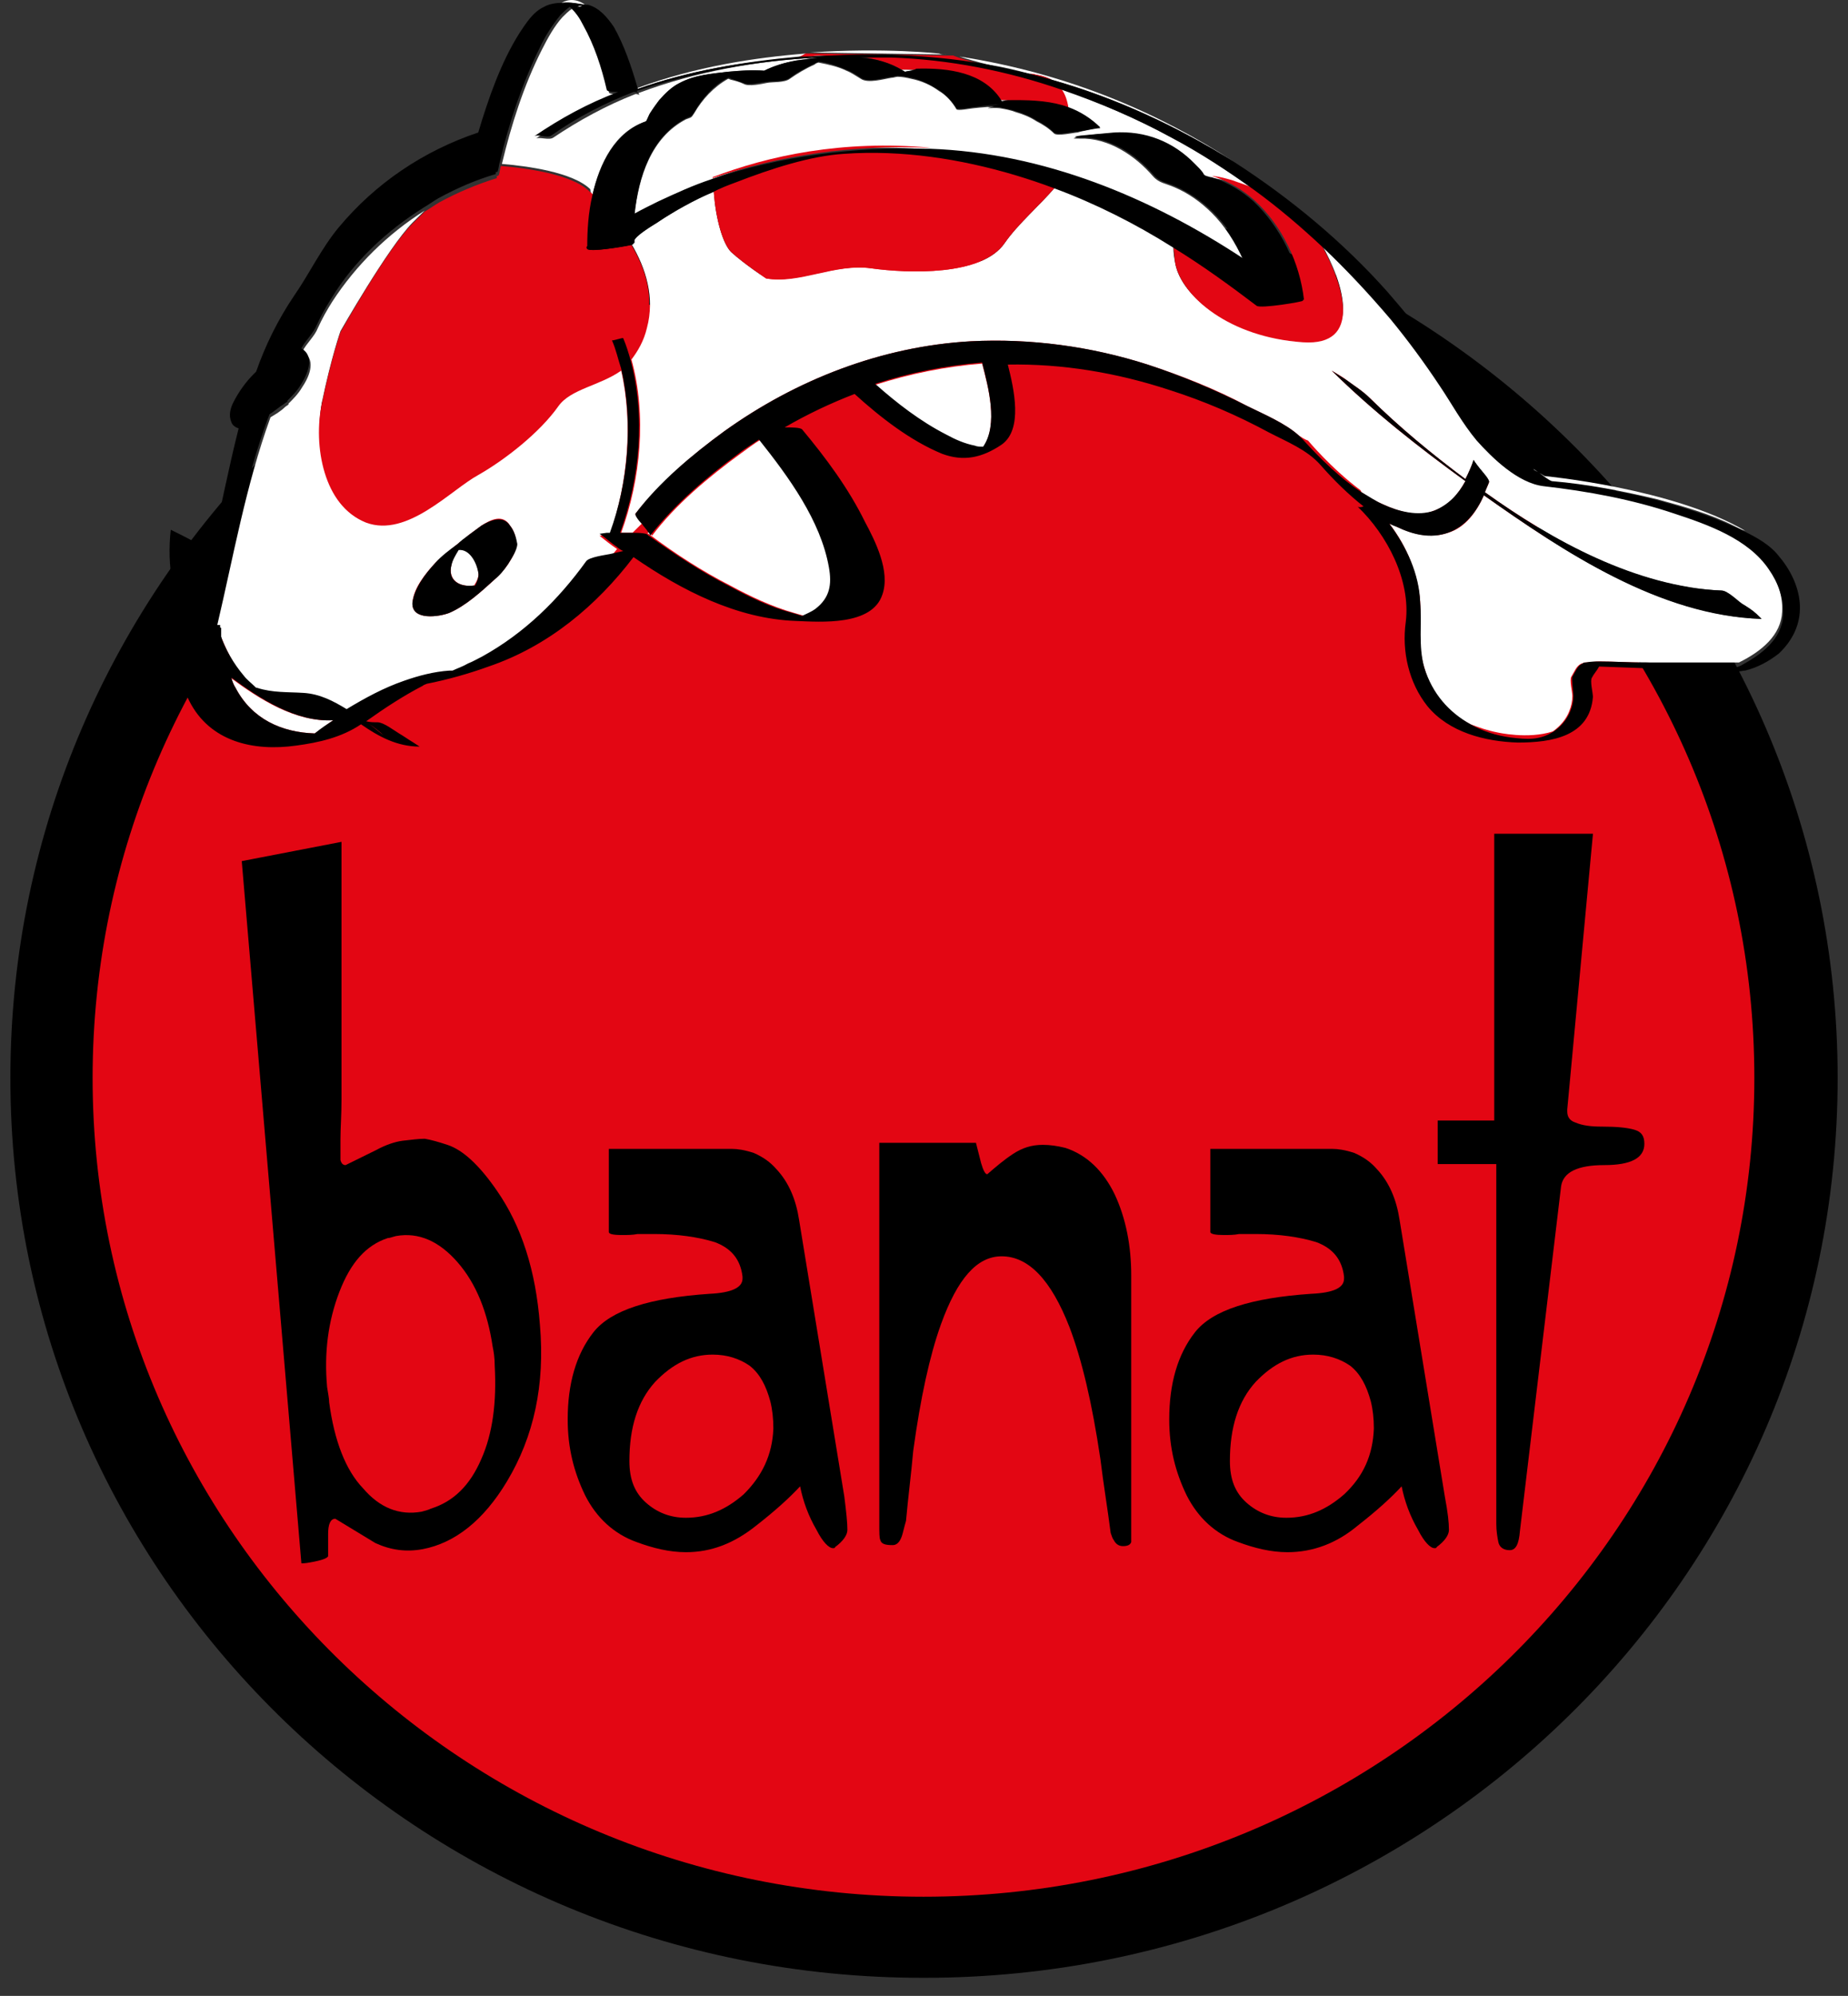
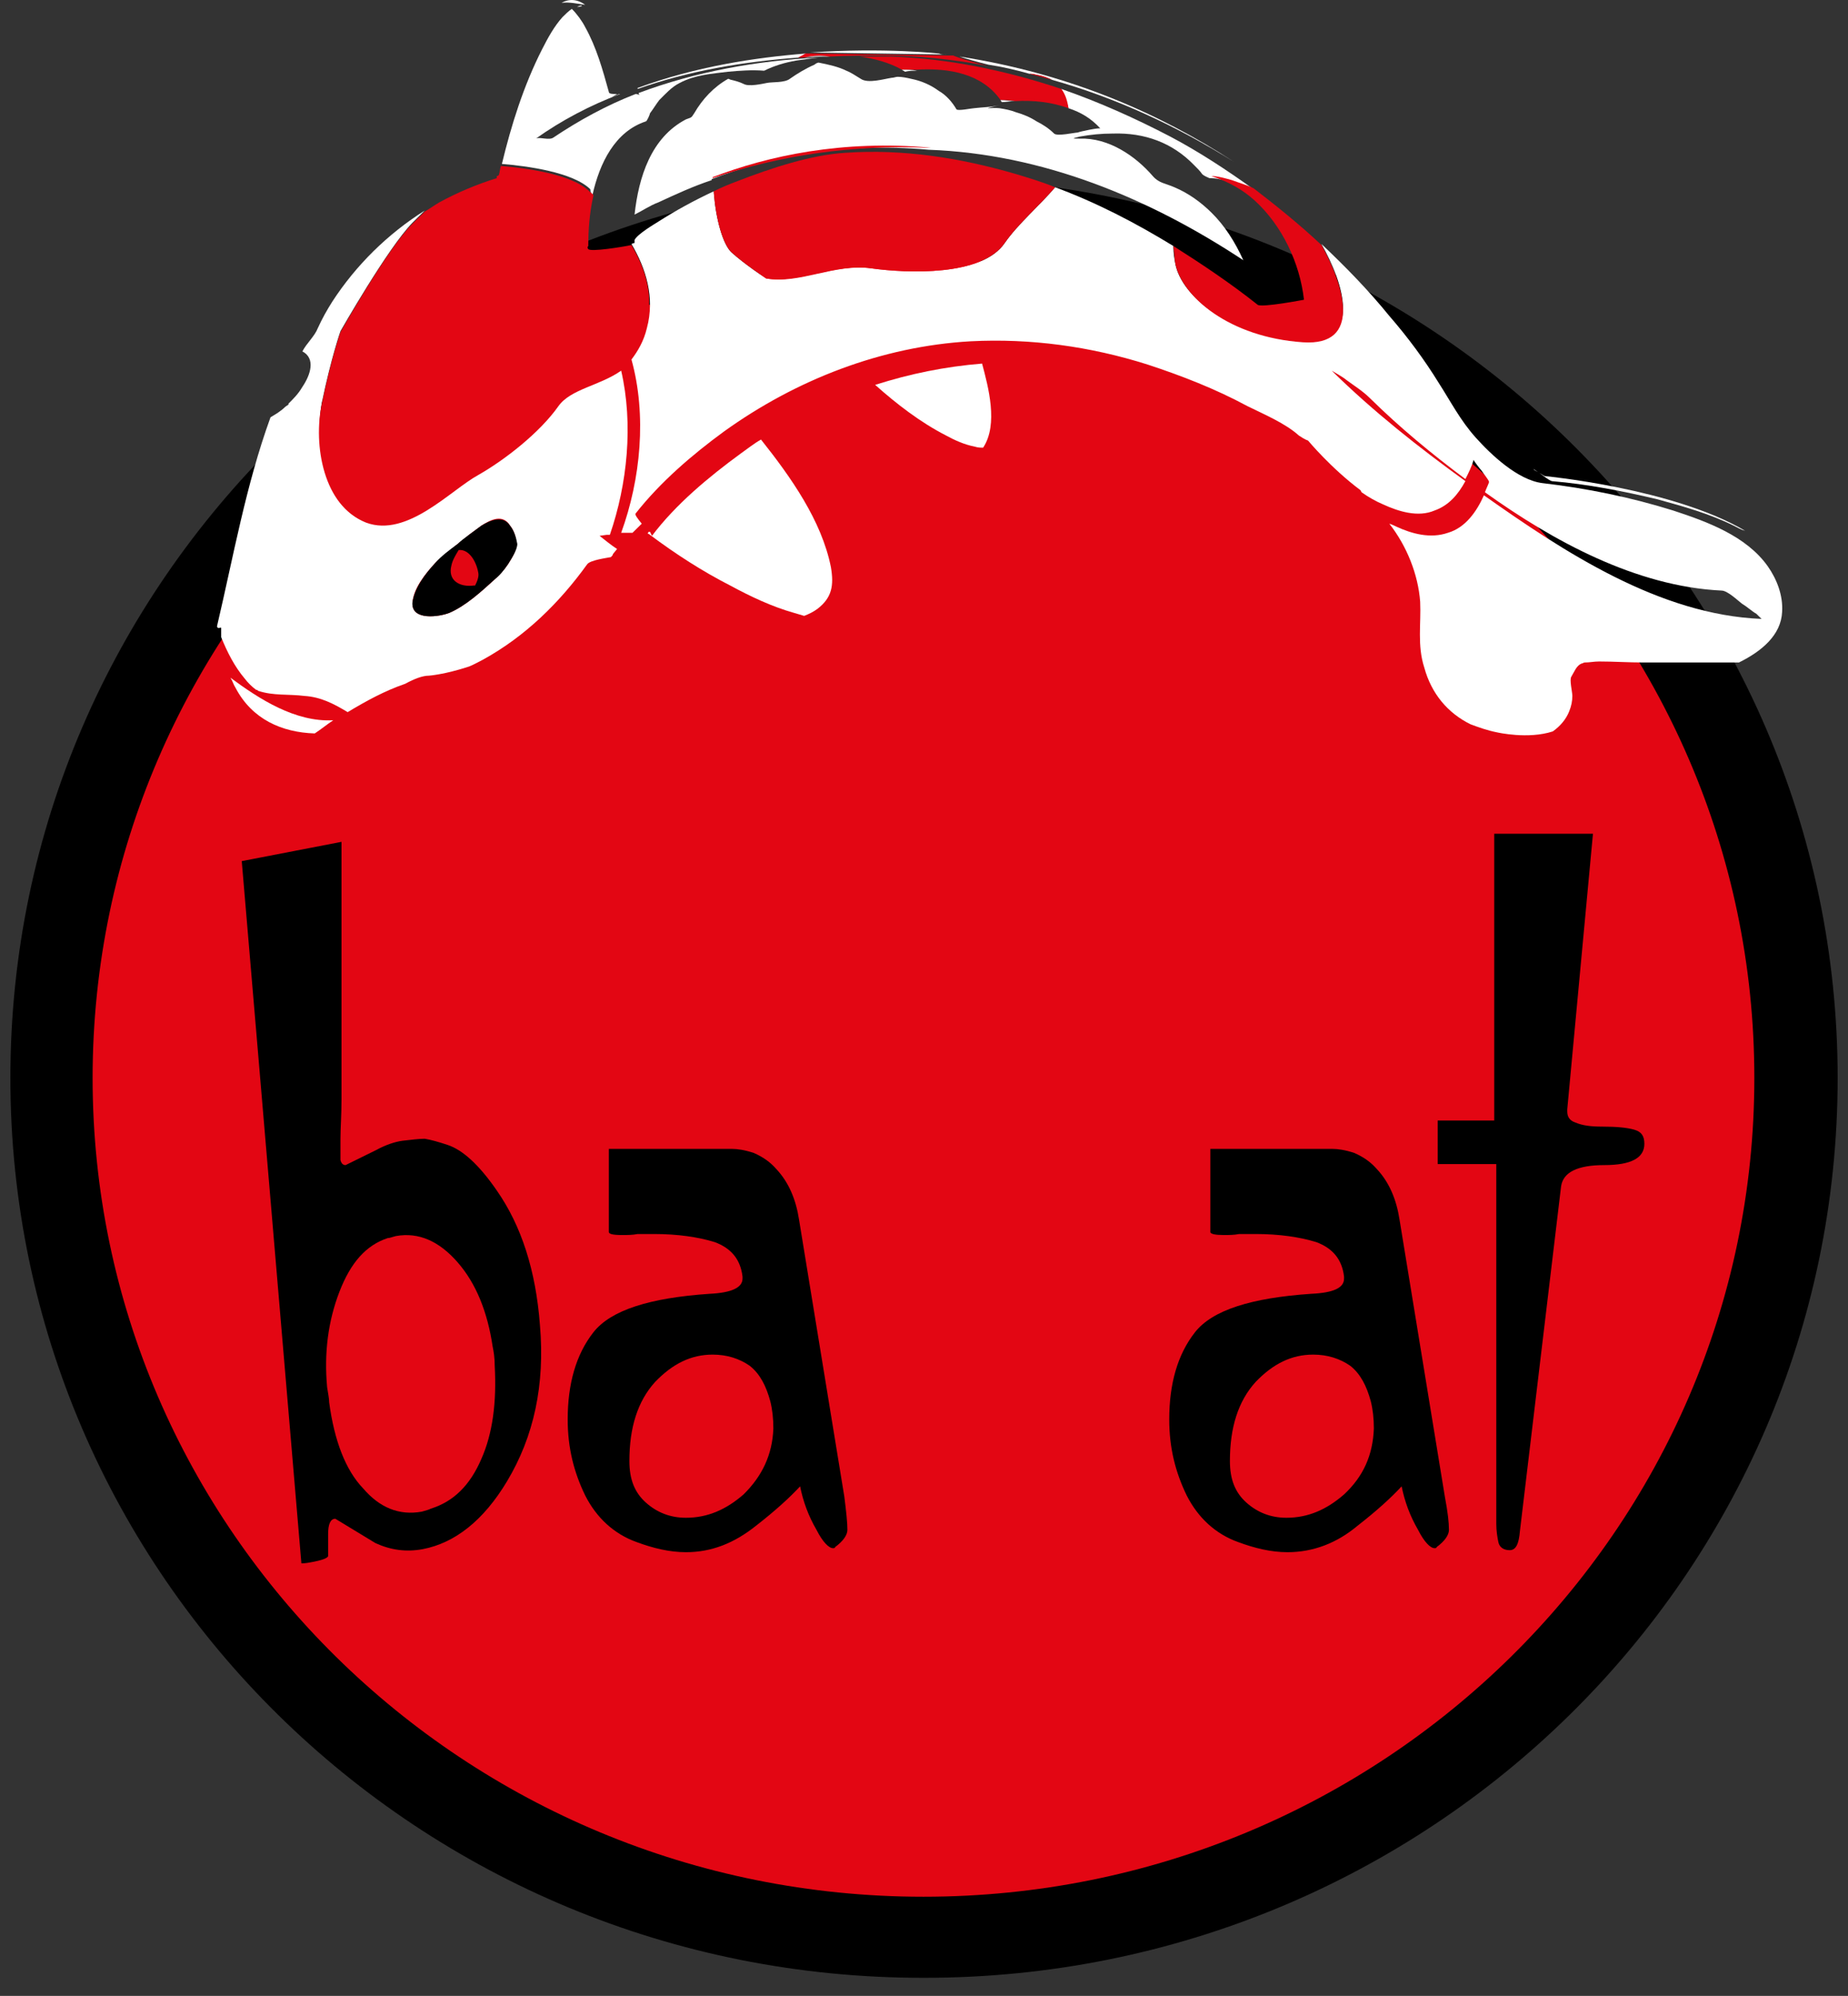
<svg xmlns="http://www.w3.org/2000/svg" width="88" height="95" viewBox="0 0 88 95" fill="none">
  <rect x="0" y="0" width="88" height="95" fill="#333333" stroke="none" />
  <path d="M87.507 51.309C87.507 74.991 68.019 94.139 44.025 94.139C19.983 94.187 0.494 74.991 0.494 51.309C0.494 27.627 19.983 8.479 43.976 8.479C68.019 8.479 87.507 27.675 87.507 51.309Z" fill="black" />
  <path d="M83.54 51.308C83.54 72.82 65.814 90.28 43.975 90.28C22.136 90.28 4.41 72.82 4.41 51.308C4.41 29.797 22.136 12.337 43.975 12.337C65.814 12.385 83.54 29.797 83.54 51.308Z" fill="#E30613" />
  <path d="M49.019 3.511C49.117 3.511 49.264 3.559 49.362 3.559C49.656 3.607 49.901 3.704 50.096 3.8C53.181 4.668 56.07 6.019 58.764 7.707C55.287 5.44 50.978 3.511 45.69 2.691C45.983 2.787 46.473 2.932 47.06 3.077C47.697 3.173 48.334 3.318 49.019 3.511Z" fill="white" />
  <path d="M38.051 2.739C38.198 2.642 38.296 2.594 38.394 2.546C35.945 2.739 33.105 3.173 30.363 4.186C30.363 4.186 30.363 4.186 30.363 4.234C32.812 3.366 35.407 2.932 38.051 2.739Z" fill="white" />
  <path d="M44.711 2.547C44.711 2.547 42.115 2.257 38.59 2.498L45.102 2.595C44.956 2.595 44.809 2.595 44.711 2.547Z" fill="white" />
  <path d="M73.895 22.901C75.609 23.045 77.323 23.383 78.939 23.769C80.163 24.106 81.387 24.444 82.562 25.023C82.758 25.119 82.905 25.216 83.101 25.264C79.673 23.238 73.552 22.659 73.552 22.659L73.063 22.37C73.063 22.37 73.063 22.37 73.014 22.322C73.112 22.37 73.21 22.466 73.308 22.515C73.503 22.659 73.748 22.852 73.895 22.901Z" fill="white" />
  <path d="M84.863 29.122C84.912 28.35 84.618 27.578 84.178 26.951C83.149 25.504 81.289 24.829 79.673 24.299C77.665 23.672 75.559 23.238 73.454 22.996C72.279 22.852 71.006 21.646 70.271 20.826C69.537 20.006 69.096 19.138 68.508 18.221C67.823 17.112 67.039 16.051 66.158 15.038C65.179 13.832 64.101 12.723 62.926 11.614C64.003 13.495 64.885 16.389 62.045 16.244C58.519 16.003 56.267 14.073 55.973 12.578C55.924 12.337 55.875 12.048 55.875 11.71C54.063 10.601 52.203 9.636 50.244 8.913C49.509 9.781 48.481 10.649 47.844 11.565C46.767 13.157 43.242 13.012 41.479 12.771C39.765 12.53 38.051 13.495 36.484 13.254C36.484 13.254 35.456 12.578 34.819 11.999C34.428 11.614 34.085 10.456 33.987 9.106C33.057 9.54 32.175 10.022 31.343 10.553C31.196 10.649 30.363 11.131 30.217 11.421C30.217 11.469 30.217 11.517 30.217 11.565C30.217 11.565 30.168 11.565 30.07 11.614C30.755 12.771 31.196 14.17 30.804 15.617C30.657 16.244 30.363 16.726 30.07 17.112C30.804 19.765 30.51 22.803 29.58 25.36C29.629 25.36 29.727 25.36 29.776 25.36C29.874 25.36 29.972 25.36 30.119 25.36L30.559 24.926C30.363 24.684 30.217 24.491 30.266 24.443C31.441 22.948 32.959 21.646 34.477 20.537C37.904 18.077 41.969 16.485 46.229 16.244C49.069 16.099 51.909 16.485 54.651 17.353C56.267 17.884 57.883 18.511 59.401 19.331C60.184 19.717 61.212 20.151 61.849 20.729C61.996 20.826 62.143 20.922 62.29 20.971C62.29 20.971 63.367 22.273 64.787 23.334L64.836 23.43C65.179 23.672 65.521 23.864 65.864 24.009C66.599 24.347 67.529 24.636 68.312 24.299C68.998 24.057 69.439 23.527 69.781 22.9C67.578 21.308 65.374 19.572 63.416 17.643C63.416 17.643 64.004 17.98 64.101 18.077C64.493 18.366 64.885 18.607 65.228 18.945C66.648 20.344 68.166 21.598 69.781 22.803C69.928 22.514 70.075 22.225 70.173 21.887C70.173 21.935 70.516 22.369 70.565 22.418C70.614 22.514 70.908 22.852 70.908 22.948C70.859 23.093 70.761 23.286 70.712 23.43C73.944 25.746 77.91 27.916 81.974 28.109C82.268 28.109 82.758 28.591 82.953 28.736C83.198 28.881 83.394 29.074 83.639 29.218L83.884 29.459C79.036 29.267 74.482 26.276 70.663 23.575C70.32 24.347 69.781 25.119 68.949 25.36C68.117 25.649 67.235 25.408 66.501 25.07C66.403 25.022 66.305 24.974 66.158 24.926C66.99 25.987 67.529 27.337 67.627 28.64C67.676 29.701 67.48 30.713 67.823 31.775C68.166 33.029 68.949 33.945 70.026 34.475C70.418 34.62 70.81 34.765 71.299 34.861C71.299 34.861 72.768 35.199 73.944 34.813C74.286 34.572 74.58 34.234 74.727 33.849C74.825 33.607 74.874 33.366 74.874 33.125C74.874 32.932 74.727 32.353 74.825 32.209C74.972 31.968 75.07 31.678 75.315 31.582C75.364 31.582 75.413 31.533 75.462 31.533C75.706 31.533 75.902 31.485 76.147 31.485C76.833 31.485 77.567 31.533 78.253 31.533H82.806C83.884 31.003 84.814 30.231 84.863 29.122Z" fill="white" />
-   <path d="M22.578 27.868C22.725 27.626 22.823 27.433 22.774 27.192C22.676 26.662 22.383 26.083 21.844 26.131C21.697 26.372 21.55 26.614 21.501 26.855C21.305 27.626 21.893 27.964 22.578 27.868Z" fill="white" />
  <path d="M26.593 19.33C25.711 20.584 24.047 21.887 22.773 22.61C21.451 23.334 19.395 25.6 17.436 24.877C15.477 24.105 14.939 21.259 15.331 19.137C15.771 17.015 16.212 15.761 16.212 15.761C16.212 15.761 18.464 11.806 19.64 10.6C19.835 10.407 20.031 10.214 20.227 10.021C18.464 11.131 16.946 12.626 15.82 14.362C15.575 14.748 15.331 15.182 15.135 15.616C14.988 16.002 14.596 16.34 14.4 16.726C15.037 17.063 14.792 17.835 14.4 18.414C14.204 18.752 13.96 18.993 13.715 19.234H13.764C13.715 19.282 13.617 19.33 13.568 19.378C13.372 19.571 13.127 19.716 12.882 19.861C11.707 23.092 11.119 26.469 10.336 29.797C10.336 29.845 10.336 29.845 10.385 29.893C10.483 29.893 10.532 29.845 10.532 29.893C10.532 30.038 10.532 30.183 10.532 30.327C10.826 31.051 11.168 31.726 11.658 32.305C11.805 32.498 12.001 32.691 12.197 32.835C12.246 32.835 12.246 32.835 12.295 32.883C13.029 33.125 13.715 33.028 14.498 33.125C15.281 33.173 15.918 33.511 16.555 33.896C17.436 33.366 18.317 32.883 19.297 32.546C19.738 32.305 20.129 32.16 20.423 32.16C20.423 32.16 21.157 32.112 22.333 31.726C22.578 31.629 22.822 31.485 23.018 31.388C25.026 30.279 26.642 28.687 27.964 26.854C28.111 26.662 28.845 26.565 29.09 26.517C29.139 26.469 29.188 26.42 29.188 26.372L29.384 26.131C29.09 25.938 28.796 25.697 28.551 25.504L28.894 25.456C28.943 25.456 28.992 25.456 29.041 25.456C29.873 23.044 30.167 20.198 29.58 17.642C28.551 18.366 27.18 18.51 26.593 19.33ZM24.193 26.854C23.998 27.144 23.802 27.337 23.557 27.578C22.92 28.157 22.186 28.832 21.402 29.17C20.913 29.363 19.591 29.555 19.64 28.687C19.689 28.012 20.227 27.337 20.717 26.806C21.06 26.469 21.451 26.179 21.794 25.89C21.99 25.745 22.186 25.6 22.333 25.456C22.529 25.311 22.724 25.166 22.92 25.022C23.361 24.732 23.949 24.443 24.291 25.022C24.487 25.263 24.585 25.6 24.585 25.89C24.634 26.179 24.34 26.613 24.193 26.854Z" fill="white" />
  <path d="M28.209 9.299C28.552 7.755 29.287 6.26 30.756 5.778C30.805 5.778 30.952 5.44 30.952 5.392C31.098 5.199 31.245 4.958 31.392 4.765C31.686 4.475 31.98 4.138 32.372 3.945C33.106 3.559 33.889 3.511 34.673 3.414C35.212 3.366 35.799 3.318 36.387 3.366C36.877 3.125 37.366 2.98 37.905 2.884C38.248 2.835 38.59 2.787 38.982 2.739C36.044 2.884 33.106 3.414 30.413 4.427C30.413 4.475 30.413 4.475 30.462 4.524C30.462 4.524 30.364 4.475 30.266 4.475C28.895 5.006 27.573 5.729 26.349 6.549C26.153 6.694 25.663 6.501 25.516 6.598C26.74 5.729 28.111 5.006 29.532 4.475C29.532 4.475 29.532 4.475 29.483 4.475C29.385 4.524 29.238 4.572 29.14 4.62L29.385 4.475C29.189 4.475 28.993 4.475 28.993 4.379C28.699 3.318 28.405 2.257 27.867 1.292C27.72 1.003 27.475 0.665 27.23 0.424C27.083 0.52 26.936 0.665 26.789 0.81C26.398 1.244 26.104 1.774 25.81 2.353C24.929 4.089 24.341 5.971 23.9 7.803C25.076 7.9 27.279 8.189 28.111 9.009C28.111 9.154 28.16 9.202 28.209 9.299Z" fill="white" />
  <path d="M59.695 9.009C58.421 8.093 57.099 7.225 55.728 6.501C54.063 5.633 52.35 4.862 50.538 4.234C50.685 4.476 50.783 4.813 50.881 5.151C51.468 5.344 51.958 5.633 52.399 6.116C52.35 6.067 51.419 6.26 51.321 6.308C51.174 6.308 50.342 6.501 50.195 6.357C49.95 6.116 49.657 5.923 49.363 5.778C49.069 5.585 48.726 5.44 48.383 5.344C48.139 5.247 47.894 5.199 47.6 5.151C47.208 5.103 46.572 5.247 47.6 5.006C47.208 5.103 46.767 5.103 46.376 5.151C46.278 5.151 45.592 5.296 45.543 5.199C45.347 4.862 45.054 4.524 44.711 4.331C44.319 4.042 43.878 3.849 43.389 3.752C43.193 3.704 42.948 3.656 42.752 3.656C42.654 3.656 42.556 3.704 42.458 3.704C42.116 3.752 41.332 3.993 40.989 3.752C40.745 3.607 40.549 3.463 40.304 3.366C39.912 3.173 39.471 3.077 38.982 2.98C38.933 2.98 38.835 3.029 38.786 3.077C38.345 3.27 37.953 3.511 37.611 3.752C37.366 3.945 36.778 3.897 36.533 3.945C36.289 3.993 35.652 4.138 35.407 3.993C35.211 3.897 35.016 3.849 34.82 3.8C34.771 3.8 34.722 3.752 34.673 3.752C33.987 4.138 33.449 4.717 33.057 5.392C32.91 5.633 32.91 5.585 32.665 5.681C31 6.55 30.413 8.431 30.217 10.215C30.608 10.022 30.951 9.781 31.343 9.636C32.175 9.251 33.008 8.865 33.889 8.575V8.527C36.484 7.514 40.01 6.743 44.221 7.128C49.657 7.321 54.749 9.444 59.205 12.386C58.813 11.518 58.324 10.746 57.687 10.119C57.197 9.636 56.61 9.202 55.924 8.913C55.483 8.72 55.19 8.72 54.896 8.382C54.063 7.418 52.79 6.55 51.419 6.598C51.028 6.598 51.028 6.598 51.419 6.501C51.958 6.405 52.447 6.357 52.986 6.357C54.504 6.308 55.826 6.791 56.855 7.852C57.001 7.997 57.148 8.141 57.246 8.286C57.344 8.382 57.491 8.431 57.589 8.479C57.883 8.479 58.177 8.527 58.568 8.672C59.058 8.72 59.401 8.865 59.695 9.009Z" fill="white" />
  <path d="M11.217 32.74C12.001 34.235 13.421 34.862 14.988 34.91C15.282 34.717 15.575 34.476 15.869 34.283C14.057 34.38 12.344 33.27 10.973 32.257C11.071 32.402 11.12 32.595 11.217 32.74Z" fill="white" />
-   <path d="M62.045 16.292C64.885 16.485 64.003 13.591 62.926 11.662C61.898 10.697 60.821 9.829 59.694 8.961C59.401 8.816 59.058 8.72 58.666 8.575C58.323 8.479 57.981 8.382 57.687 8.382C57.736 8.382 57.834 8.431 57.883 8.431C58.568 8.672 59.205 9.058 59.743 9.54C61.065 10.746 61.898 12.53 62.094 14.267C62.094 14.267 60.086 14.652 59.89 14.508C58.617 13.495 57.246 12.579 55.875 11.71C55.924 12.048 55.924 12.337 55.973 12.579C56.316 14.122 58.519 16.051 62.045 16.292Z" fill="#E30613" />
+   <path d="M62.045 16.292C64.885 16.485 64.003 13.591 62.926 11.662C61.898 10.697 60.821 9.829 59.694 8.961C59.401 8.816 59.058 8.72 58.666 8.575C58.323 8.479 57.981 8.382 57.687 8.382C58.568 8.672 59.205 9.058 59.743 9.54C61.065 10.746 61.898 12.53 62.094 14.267C62.094 14.267 60.086 14.652 59.89 14.508C58.617 13.495 57.246 12.579 55.875 11.71C55.924 12.048 55.924 12.337 55.973 12.579C56.316 14.122 58.519 16.051 62.045 16.292Z" fill="#E30613" />
  <path d="M36.484 13.254C38.05 13.543 39.764 12.53 41.478 12.771C43.192 13.012 46.767 13.157 47.844 11.565C48.48 10.649 49.509 9.781 50.243 8.913C49.656 8.671 49.019 8.478 48.382 8.286C45.738 7.514 42.996 7.08 40.254 7.273C38.638 7.369 36.728 7.996 35.113 8.623C34.721 8.768 34.378 8.913 33.986 9.105C34.084 10.456 34.427 11.614 34.819 11.999C35.455 12.578 36.484 13.254 36.484 13.254Z" fill="#E30613" />
  <path d="M38.296 2.739C38.736 2.642 39.128 2.642 39.52 2.691C40.401 2.642 41.234 2.642 42.066 2.642C43.731 2.642 45.396 2.835 47.012 3.125C46.424 2.98 45.934 2.835 45.641 2.739C45.494 2.691 45.396 2.642 45.396 2.642H45.053L38.59 2.546H38.394C38.394 2.546 38.394 2.546 38.345 2.546C38.296 2.594 38.198 2.642 38.002 2.739C38.1 2.739 38.198 2.739 38.296 2.739Z" fill="#E30613" />
  <path d="M42.408 2.691C41.919 2.691 41.429 2.691 40.94 2.691C41.625 2.787 42.359 2.98 42.947 3.318C43.192 3.318 43.437 3.318 43.633 3.318C45.2 3.221 46.767 3.511 47.648 4.765C47.893 4.765 48.089 4.765 48.333 4.813C49.215 4.765 50.096 4.861 50.88 5.151C50.831 4.813 50.733 4.476 50.537 4.234C47.942 3.366 45.2 2.787 42.408 2.691Z" fill="#E30613" />
  <path d="M49.02 3.51C49.362 3.607 49.754 3.703 50.097 3.8C49.901 3.703 49.656 3.607 49.362 3.558C49.215 3.51 49.117 3.51 49.02 3.51Z" fill="#E30613" />
  <path d="M33.938 8.431V8.479C37.169 7.369 40.695 6.887 44.123 7.032C44.172 7.032 44.22 7.032 44.318 7.032C40.107 6.646 36.582 7.418 33.938 8.431Z" fill="#E30613" />
  <path d="M27.866 0.231C27.475 -0.058 27.083 -0.058 26.74 0.134C27.132 0.086 27.524 0.183 27.866 0.231Z" fill="white" />
  <path d="M27.475 0.328C27.768 0.181 27.817 0.328 27.475 0.328V0.328Z" fill="white" />
  <path d="M30.95 25.456C32.174 26.373 33.447 27.192 34.769 27.868C35.748 28.398 36.776 28.881 37.805 29.17C37.952 29.218 38.148 29.267 38.294 29.315C38.539 29.218 38.735 29.122 38.931 28.977C39.617 28.447 39.715 27.868 39.568 27C39.127 24.781 37.658 22.707 36.238 20.922C35.895 21.115 35.601 21.357 35.258 21.598C33.741 22.707 32.174 24.009 31.047 25.504C31.047 25.504 30.998 25.408 30.95 25.311C30.852 25.311 30.852 25.36 30.852 25.408C30.852 25.408 30.901 25.408 30.95 25.456Z" fill="white" />
  <path d="M38.297 2.74C38.689 2.691 39.129 2.691 39.521 2.691C39.129 2.642 38.738 2.642 38.297 2.74Z" fill="white" />
  <path d="M47.648 4.765C47.648 4.813 47.697 4.813 47.697 4.861C47.893 4.861 48.089 4.813 48.334 4.813C48.138 4.813 47.893 4.765 47.648 4.765Z" fill="white" />
  <path d="M42.947 3.317C42.996 3.366 43.045 3.366 43.094 3.414C43.29 3.366 43.486 3.366 43.682 3.366C43.437 3.317 43.192 3.317 42.947 3.317Z" fill="white" />
  <path d="M46.766 17.306C45.004 17.45 43.339 17.788 41.674 18.319C42.702 19.235 43.828 20.103 45.053 20.73C45.493 20.971 45.934 21.164 46.424 21.261C46.571 21.309 46.717 21.309 46.815 21.309C47.55 20.2 47.06 18.415 46.766 17.306Z" fill="white" />
  <path d="M30.07 11.662C29.63 11.758 28.112 12 28.014 11.855C27.965 11.807 27.965 11.758 28.014 11.71C28.014 10.987 28.063 10.167 28.259 9.299C28.21 9.202 28.112 9.154 28.063 9.106C27.23 8.286 25.027 7.996 23.852 7.9C23.803 8.045 23.803 8.189 23.754 8.334C23.754 8.334 23.705 8.382 23.656 8.382C23.656 8.43 23.656 8.479 23.656 8.479C22.726 8.768 21.795 9.154 20.914 9.636C20.669 9.781 20.473 9.926 20.228 10.07C20.032 10.263 19.837 10.456 19.641 10.649C18.465 11.807 16.213 15.81 16.213 15.81C16.213 15.81 15.772 17.064 15.332 19.186C14.891 21.212 15.43 24.106 17.388 24.829C19.347 25.601 21.452 23.334 22.726 22.562C24.048 21.839 25.712 20.537 26.545 19.283C27.133 18.463 28.503 18.366 29.532 17.546C29.434 17.064 29.287 16.63 29.091 16.196C29.091 16.196 29.63 16.051 29.63 16.099C29.777 16.437 29.875 16.775 29.973 17.112C30.315 16.726 30.56 16.292 30.707 15.617C31.197 14.218 30.756 12.82 30.07 11.662Z" fill="#E30613" />
-   <path d="M84.667 26.421C84.275 25.938 83.687 25.601 83.1 25.311C82.904 25.215 82.757 25.118 82.561 25.07C81.435 24.54 80.162 24.154 78.938 23.816C77.273 23.382 75.559 23.093 73.894 22.948C73.747 22.948 73.502 22.707 73.356 22.61C73.257 22.562 73.16 22.514 73.062 22.417C72.817 22.273 72.621 22.128 72.425 21.983C71.397 21.212 70.515 20.247 69.928 19.138C68.9 17.257 67.48 15.52 66.059 13.88C63.954 11.517 61.457 9.443 58.764 7.707C56.07 6.019 53.132 4.668 50.096 3.8C49.754 3.703 49.411 3.607 49.019 3.51C48.383 3.366 47.697 3.221 47.06 3.076C45.445 2.787 43.78 2.642 42.115 2.594C41.282 2.594 40.401 2.594 39.569 2.642C39.177 2.642 38.736 2.691 38.344 2.691C38.246 2.691 38.149 2.691 38.1 2.691C35.407 2.932 32.811 3.366 30.363 4.234C30.363 4.234 30.363 4.234 30.363 4.186C30.069 3.173 29.726 2.16 29.237 1.292C28.943 0.858 28.551 0.375 28.013 0.231C27.964 0.231 27.964 0.231 27.915 0.231C27.572 0.182 27.18 0.086 26.788 0.134C26.495 0.134 26.152 0.182 25.907 0.327C25.368 0.568 25.026 1.147 24.732 1.581C23.85 2.98 23.263 4.668 22.773 6.308C20.178 7.176 17.877 8.72 16.114 10.842C15.281 11.855 14.743 13.012 14.008 14.073C13.225 15.231 12.637 16.437 12.196 17.691C12.148 17.739 12.148 17.739 12.098 17.787C11.707 18.173 11.364 18.655 11.119 19.138C10.972 19.427 10.874 19.765 11.021 20.102C11.07 20.247 11.217 20.343 11.364 20.392C10.874 22.321 10.483 24.347 10.042 26.276C9.846 26.083 9.209 25.794 9.161 25.745C9.112 25.697 8.132 25.215 8.132 25.215C7.936 26.903 8.23 28.736 9.112 30.231C8.769 30.328 8.328 30.424 8.328 30.52C8.279 31.485 8.573 32.498 9.014 33.366C9.993 35.295 12.05 35.778 14.106 35.488C15.183 35.344 16.261 35.102 17.191 34.475C18.023 35.054 18.905 35.536 19.982 35.536L19.688 35.344C19.444 35.199 19.248 35.054 19.003 34.91C18.758 34.765 18.268 34.379 17.974 34.379C17.779 34.379 17.632 34.379 17.436 34.331C18.317 33.704 19.199 33.125 20.129 32.643C20.178 32.594 20.227 32.594 20.325 32.546C21.304 32.353 22.332 32.064 23.263 31.726C26.103 30.762 28.404 28.832 30.167 26.517C32.468 28.109 35.113 29.459 37.904 29.556C39.079 29.604 41.527 29.797 42.017 28.302C42.409 27.192 41.674 25.745 41.184 24.829C40.401 23.237 39.324 21.79 38.198 20.44C38.1 20.343 37.708 20.343 37.365 20.343C38.442 19.716 39.569 19.186 40.695 18.752C41.919 19.861 43.339 20.971 44.857 21.598C45.885 21.983 46.767 21.79 47.697 21.163C48.725 20.44 48.285 18.511 47.991 17.353C50.586 17.305 53.181 17.739 55.679 18.559C57.343 19.089 58.91 19.765 60.428 20.585C61.261 21.019 62.24 21.404 62.877 22.128C63.513 22.852 64.199 23.527 64.933 24.105C64.786 24.154 64.688 24.154 64.639 24.105C66.059 25.456 67.186 27.627 66.941 29.604C66.745 31.003 67.088 32.498 67.969 33.607C68.997 34.861 70.711 35.295 72.278 35.344C73.894 35.344 75.706 35.054 75.853 33.173C75.853 32.98 75.706 32.401 75.804 32.257C75.902 32.064 76.049 31.919 76.147 31.726C77.469 31.774 78.84 31.823 80.162 31.871C80.896 31.919 81.631 31.919 82.365 31.967C82.61 31.967 82.855 31.967 83.051 31.919C83.1 31.919 83.149 31.919 83.198 31.919C83.149 31.919 83.149 31.919 83.1 31.919C83.687 31.774 84.226 31.485 84.716 31.099C86.283 29.604 85.793 27.723 84.667 26.421ZM27.474 0.327C27.768 0.182 27.817 0.327 27.474 0.327V0.327ZM15.869 34.282C15.575 34.475 15.281 34.668 14.988 34.91C13.421 34.861 12.001 34.234 11.217 32.739C11.119 32.594 11.07 32.45 11.021 32.257C12.392 33.27 14.106 34.379 15.869 34.282ZM18.268 35.006C17.974 34.765 17.681 34.524 17.338 34.282C17.583 34.475 17.925 34.668 18.268 35.006ZM46.816 21.26C46.669 21.26 46.522 21.26 46.424 21.212C45.934 21.115 45.494 20.922 45.053 20.681C43.829 20.054 42.703 19.186 41.674 18.27C43.339 17.739 45.004 17.401 46.767 17.257C47.06 18.414 47.55 20.199 46.816 21.26ZM78.399 31.533C78.35 31.533 78.35 31.533 78.301 31.533C77.615 31.533 76.881 31.485 76.195 31.485C75.951 31.485 75.755 31.485 75.51 31.533C75.461 31.533 75.412 31.533 75.363 31.581C75.118 31.678 75.02 31.967 74.873 32.209C74.824 32.305 74.922 32.932 74.922 33.125C74.922 33.366 74.873 33.607 74.775 33.848C74.629 34.234 74.335 34.572 73.992 34.813C73.306 35.247 72.719 35.199 71.935 35.102C71.25 35.006 70.613 34.813 70.026 34.475C68.997 33.897 68.214 33.028 67.822 31.774C67.528 30.713 67.724 29.7 67.626 28.639C67.577 27.337 66.99 26.035 66.157 24.925C66.255 24.974 66.353 25.022 66.5 25.07C67.284 25.456 68.116 25.649 68.948 25.36C69.781 25.07 70.32 24.347 70.662 23.575C74.482 26.276 79.036 29.315 83.883 29.459L83.638 29.218C83.442 29.025 83.198 28.881 82.953 28.736C82.708 28.591 82.267 28.109 81.974 28.109C77.909 27.964 73.943 25.745 70.711 23.43C70.76 23.286 70.858 23.093 70.907 22.948C70.956 22.852 70.613 22.466 70.564 22.417C70.515 22.369 70.173 21.935 70.173 21.887C70.075 22.176 69.928 22.514 69.781 22.803C68.165 21.598 66.647 20.343 65.227 18.945C64.884 18.607 64.493 18.366 64.101 18.076C63.954 17.98 63.415 17.642 63.415 17.642C65.374 19.572 67.528 21.26 69.781 22.9C69.438 23.527 68.997 24.009 68.312 24.299C67.528 24.588 66.598 24.347 65.864 24.009C65.521 23.864 65.178 23.623 64.835 23.43C63.807 22.755 62.877 21.839 62.044 20.922C61.995 20.874 61.897 20.777 61.848 20.729C61.212 20.151 60.184 19.716 59.4 19.331C57.882 18.559 56.266 17.884 54.65 17.353C51.957 16.485 49.068 16.099 46.228 16.244C41.968 16.485 37.904 18.076 34.476 20.536C32.958 21.646 31.391 22.948 30.265 24.443C30.216 24.491 30.363 24.733 30.559 24.925C30.657 25.07 30.804 25.215 30.853 25.311C30.951 25.408 30.951 25.456 30.951 25.504C32.126 24.009 33.644 22.707 35.162 21.598C35.456 21.356 35.798 21.163 36.141 20.922C37.561 22.707 39.079 24.781 39.471 26.999C39.618 27.819 39.52 28.446 38.834 28.977C38.638 29.122 38.393 29.218 38.198 29.315C38.051 29.266 37.855 29.218 37.708 29.17C36.631 28.881 35.651 28.398 34.672 27.868C33.35 27.192 32.126 26.372 30.902 25.504C30.902 25.504 30.853 25.504 30.853 25.456C30.804 25.456 30.804 25.408 30.755 25.408C30.559 25.36 30.314 25.36 30.069 25.36C29.922 25.36 29.775 25.36 29.726 25.36C29.677 25.36 29.579 25.36 29.53 25.36C30.461 22.803 30.755 19.813 30.02 17.112C29.922 16.774 29.824 16.437 29.677 16.099C29.677 16.051 29.139 16.244 29.139 16.195C29.335 16.63 29.433 17.112 29.579 17.546C30.167 20.102 29.922 22.948 29.041 25.36C28.992 25.36 28.943 25.36 28.894 25.36L28.551 25.408C28.845 25.601 29.09 25.842 29.384 26.035C29.482 26.131 29.579 26.18 29.677 26.228C29.482 26.276 29.237 26.324 29.041 26.372C28.796 26.421 28.061 26.517 27.915 26.71C26.593 28.543 24.977 30.134 22.969 31.244C22.773 31.34 22.528 31.485 22.284 31.581C22.039 31.726 21.745 31.823 21.549 31.919C21.5 31.919 21.451 31.919 21.402 31.919C20.668 31.967 19.933 32.16 19.248 32.401C18.268 32.739 17.387 33.221 16.506 33.752C15.869 33.366 15.232 33.028 14.449 32.98C13.714 32.932 12.98 32.98 12.245 32.739C12.196 32.739 12.196 32.739 12.148 32.691C11.952 32.498 11.756 32.353 11.609 32.16C11.119 31.581 10.727 30.906 10.483 30.183C10.483 30.038 10.483 29.893 10.483 29.749C10.483 29.749 10.434 29.749 10.336 29.749C10.336 29.7 10.336 29.7 10.287 29.652C11.07 26.324 11.609 22.948 12.833 19.716C13.078 19.572 13.274 19.379 13.518 19.234C13.568 19.186 13.665 19.138 13.714 19.089H13.665C13.91 18.848 14.155 18.607 14.351 18.27C14.743 17.642 14.938 16.919 14.351 16.581C14.547 16.195 14.938 15.858 15.085 15.472C15.281 15.038 15.526 14.604 15.771 14.218C16.848 12.433 18.415 10.986 20.178 9.877C20.423 9.732 20.619 9.588 20.863 9.443C21.745 8.961 22.626 8.575 23.606 8.285C23.606 8.285 23.606 8.237 23.606 8.189C23.655 8.189 23.703 8.189 23.703 8.141C23.753 7.996 23.753 7.851 23.802 7.707C24.242 5.826 24.879 3.945 25.711 2.256C25.956 1.726 26.299 1.195 26.691 0.713C26.837 0.568 26.984 0.424 27.131 0.327C27.425 0.568 27.621 0.906 27.768 1.195C28.306 2.16 28.649 3.221 28.894 4.282C28.894 4.33 29.09 4.379 29.286 4.379C29.335 4.379 29.335 4.379 29.384 4.379C29.384 4.379 29.384 4.379 29.433 4.379C28.013 4.909 26.691 5.633 25.417 6.501C25.613 6.356 26.054 6.597 26.25 6.453C27.474 5.584 28.796 4.909 30.167 4.379C30.265 4.379 30.363 4.379 30.363 4.427C30.363 4.379 30.363 4.379 30.314 4.33C33.105 3.414 36.043 2.883 38.981 2.739C38.638 2.787 38.246 2.835 37.904 2.883C37.365 2.98 36.876 3.125 36.386 3.366C35.798 3.318 35.26 3.366 34.672 3.414C33.889 3.51 33.105 3.559 32.371 3.945C31.979 4.137 31.685 4.427 31.391 4.765C31.244 4.957 31.098 5.15 30.951 5.392C30.902 5.44 30.804 5.729 30.755 5.777C29.286 6.308 28.551 7.803 28.208 9.298C28.013 10.118 27.964 10.986 27.964 11.71C27.915 11.758 27.915 11.806 27.964 11.855C28.061 11.999 29.579 11.758 30.02 11.662C30.118 11.662 30.167 11.613 30.167 11.613C30.167 11.565 30.167 11.517 30.167 11.469C30.314 11.179 31.146 10.697 31.293 10.601C32.126 10.022 33.007 9.539 33.938 9.154C34.28 8.961 34.672 8.816 35.064 8.671C36.68 8.044 38.589 7.417 40.205 7.321C42.947 7.128 45.738 7.562 48.334 8.334C48.97 8.527 49.558 8.72 50.194 8.961C52.153 9.684 54.063 10.649 55.825 11.758C57.245 12.626 58.568 13.591 59.841 14.556C60.037 14.7 62.044 14.363 62.044 14.314C61.848 12.578 60.967 10.793 59.694 9.588C59.155 9.105 58.519 8.72 57.833 8.478C57.784 8.478 57.735 8.43 57.637 8.43C57.49 8.382 57.343 8.382 57.294 8.237C57.197 8.093 57.05 7.948 56.903 7.803C55.874 6.742 54.552 6.211 53.034 6.308C52.496 6.356 52.006 6.404 51.468 6.453C51.076 6.501 51.125 6.549 51.468 6.549C52.839 6.501 54.112 7.369 54.944 8.334C55.238 8.671 55.532 8.671 55.972 8.864C56.609 9.154 57.197 9.539 57.735 10.07C58.372 10.697 58.91 11.469 59.253 12.337C54.797 9.395 49.705 7.273 44.269 7.08C44.22 7.08 44.172 7.08 44.074 7.08C40.695 6.983 37.169 7.417 33.889 8.527C33.007 8.816 32.175 9.202 31.342 9.588C30.951 9.781 30.559 9.974 30.216 10.166C30.412 8.382 31 6.501 32.664 5.633C32.86 5.536 32.909 5.584 33.056 5.343C33.448 4.668 33.986 4.041 34.672 3.703C34.721 3.703 34.77 3.703 34.819 3.752C35.015 3.8 35.211 3.896 35.407 3.945C35.651 4.089 36.288 3.896 36.533 3.896C36.827 3.848 37.365 3.896 37.61 3.703C38.002 3.414 38.393 3.221 38.785 3.028C38.834 2.98 38.932 2.98 38.981 2.932C39.422 2.98 39.862 3.125 40.303 3.318C40.548 3.414 40.793 3.559 40.989 3.703C41.331 3.945 42.115 3.703 42.458 3.655C42.556 3.655 42.654 3.607 42.752 3.607C42.947 3.607 43.192 3.655 43.388 3.703C43.878 3.8 44.318 4.041 44.71 4.282C45.053 4.523 45.347 4.813 45.542 5.15C45.592 5.247 46.277 5.102 46.375 5.102C46.767 5.054 47.207 5.006 47.599 4.957C46.571 5.15 47.207 5.054 47.599 5.102C47.844 5.15 48.089 5.199 48.383 5.295C48.725 5.392 49.068 5.536 49.362 5.729C49.656 5.874 49.95 6.067 50.194 6.308C50.341 6.453 51.125 6.26 51.321 6.26C51.419 6.26 52.398 6.067 52.398 6.067C51.957 5.633 51.419 5.295 50.88 5.102C50.096 4.813 49.215 4.765 48.334 4.765C48.138 4.765 47.942 4.765 47.697 4.813C47.697 4.765 47.648 4.765 47.648 4.716C46.816 3.462 45.2 3.221 43.633 3.269C43.486 3.366 43.29 3.366 43.094 3.414C43.045 3.414 43.045 3.366 42.996 3.366C42.409 2.98 41.674 2.787 40.989 2.739C41.478 2.739 41.968 2.739 42.458 2.739C45.2 2.835 47.942 3.366 50.586 4.282C52.398 4.909 54.112 5.633 55.776 6.549C57.148 7.273 58.47 8.141 59.743 9.057C60.869 9.877 61.946 10.793 62.975 11.758C64.101 12.819 65.178 13.977 66.206 15.183C67.039 16.195 67.822 17.257 68.557 18.366C69.144 19.234 69.634 20.151 70.32 20.971C71.054 21.79 72.278 22.996 73.502 23.141C75.608 23.382 77.713 23.768 79.721 24.443C81.337 24.974 83.247 25.649 84.226 27.096C84.667 27.723 84.96 28.495 84.912 29.266C84.863 30.424 83.883 31.147 82.904 31.678C82.806 31.726 82.659 31.774 82.561 31.823C81.141 31.63 79.77 31.581 78.399 31.533Z" fill="black" />
  <path d="M24.29 25.022C23.947 24.491 23.311 24.781 22.919 25.022C22.723 25.167 22.527 25.311 22.331 25.456C22.135 25.601 21.939 25.746 21.793 25.89C21.401 26.18 21.009 26.469 20.715 26.807C20.275 27.289 19.736 27.964 19.638 28.688C19.589 29.556 20.911 29.363 21.401 29.17C22.184 28.832 22.919 28.157 23.555 27.578C23.8 27.386 23.996 27.144 24.192 26.855C24.339 26.614 24.633 26.18 24.633 25.89C24.584 25.601 24.486 25.263 24.29 25.022ZM21.499 26.903C21.548 26.662 21.695 26.421 21.841 26.18C22.331 26.131 22.674 26.71 22.772 27.241C22.821 27.434 22.723 27.675 22.625 27.868H22.576C21.89 27.964 21.303 27.627 21.499 26.903Z" fill="black" />
  <path d="M23.655 56.662C22.823 55.456 22.04 54.733 21.305 54.492C20.864 54.347 20.521 54.251 20.228 54.202C19.934 54.202 19.591 54.251 19.151 54.299C18.808 54.347 18.367 54.492 17.926 54.733C17.437 54.974 16.947 55.215 16.457 55.456C16.359 55.456 16.262 55.408 16.212 55.215V55.071C16.212 54.877 16.212 54.588 16.212 54.202C16.212 53.72 16.262 53.093 16.262 52.321V40.07L11.512 40.987L14.352 74.412C14.401 74.412 14.548 74.412 14.793 74.363C15.331 74.267 15.576 74.17 15.625 74.074C15.625 73.833 15.625 73.447 15.625 73.013C15.625 72.579 15.723 72.289 15.968 72.289C16.604 72.675 17.241 73.061 17.877 73.447C18.612 73.784 19.346 73.881 20.13 73.736C21.648 73.447 23.019 72.386 24.145 70.505C25.418 68.382 25.957 65.923 25.712 63.077C25.516 60.472 24.831 58.35 23.655 56.662ZM22.921 69.444C22.382 70.698 21.599 71.469 20.521 71.807C20.424 71.855 20.277 71.903 20.081 71.952C19.004 72.145 18.073 71.759 17.29 70.842C16.457 69.974 15.919 68.575 15.674 66.743C15.674 66.55 15.625 66.357 15.576 66.019C15.429 64.379 15.625 62.884 16.163 61.485C16.702 60.087 17.437 59.267 18.465 58.929C18.563 58.929 18.661 58.881 18.857 58.833C19.934 58.64 20.913 59.074 21.795 60.087C22.676 61.099 23.215 62.45 23.459 64.09C23.509 64.331 23.558 64.62 23.558 65.006C23.655 66.743 23.459 68.238 22.921 69.444Z" fill="black" />
  <path d="M40.205 71.229L38.051 58.061C37.904 57.097 37.561 56.277 36.973 55.65C36.68 55.312 36.337 55.071 35.896 54.878C35.455 54.733 35.113 54.685 34.868 54.685H28.992V58.64C28.992 58.736 29.188 58.785 29.628 58.785C29.873 58.785 30.118 58.785 30.363 58.736H31.146C32.273 58.736 33.252 58.881 34.035 59.122C34.819 59.412 35.26 59.942 35.358 60.762V60.859C35.358 61.293 34.819 61.534 33.791 61.582C30.951 61.775 29.09 62.354 28.257 63.415C27.425 64.476 27.033 65.875 27.033 67.563C27.033 68.913 27.327 70.071 27.866 71.18C28.404 72.242 29.237 73.013 30.314 73.399C31.097 73.689 31.881 73.881 32.664 73.881C33.889 73.881 34.966 73.447 35.994 72.627C36.924 71.904 37.61 71.277 38.1 70.746C38.246 71.47 38.491 72.145 38.883 72.82C39.177 73.399 39.471 73.689 39.666 73.689C39.715 73.689 39.764 73.689 39.764 73.64C40.156 73.351 40.352 73.061 40.352 72.82C40.352 72.483 40.303 72 40.205 71.229ZM35.407 71.132C34.574 71.856 33.693 72.242 32.664 72.242C31.93 72.242 31.293 72 30.755 71.518C30.216 71.036 29.971 70.409 29.971 69.54C29.971 67.949 30.363 66.695 31.195 65.778C32.028 64.91 32.909 64.476 33.938 64.476C34.623 64.476 35.211 64.669 35.7 65.007C36.19 65.393 36.484 65.971 36.68 66.695C36.778 67.081 36.827 67.515 36.827 67.997C36.778 69.251 36.288 70.264 35.407 71.132Z" fill="black" />
-   <path d="M46.474 54.395H41.871V72.531C41.871 72.965 41.871 73.206 41.92 73.302C41.969 73.495 42.165 73.544 42.508 73.544C42.703 73.544 42.85 73.399 42.948 73.109C42.997 72.965 43.046 72.724 43.144 72.386C43.242 71.277 43.389 70.167 43.487 69.058C43.83 66.55 44.27 64.524 44.809 63.029C45.593 60.859 46.523 59.797 47.698 59.797C48.971 59.797 50.048 60.907 50.93 63.174C51.517 64.717 52.007 66.791 52.399 69.444C52.546 70.65 52.742 71.807 52.889 72.965C52.938 73.109 52.986 73.254 53.035 73.302C53.133 73.495 53.28 73.592 53.476 73.592C53.672 73.592 53.819 73.544 53.868 73.399C53.868 73.254 53.868 73.109 53.868 72.965V60.714C53.868 59.315 53.623 58.013 53.084 56.855C52.546 55.746 51.762 54.974 50.734 54.637C50.342 54.54 49.999 54.492 49.657 54.492C49.118 54.492 48.677 54.637 48.237 54.926C47.796 55.215 47.404 55.553 47.013 55.891C46.915 55.891 46.817 55.698 46.719 55.36L46.474 54.395Z" fill="black" />
  <path d="M68.801 71.229L66.646 58.061C66.499 57.097 66.156 56.277 65.569 55.65C65.275 55.312 64.932 55.071 64.492 54.878C64.051 54.733 63.708 54.685 63.463 54.685H57.636V58.64C57.636 58.736 57.881 58.785 58.273 58.785C58.518 58.785 58.763 58.785 59.007 58.736H59.791C60.917 58.736 61.897 58.881 62.68 59.122C63.463 59.412 63.904 59.942 64.002 60.762V60.859C64.002 61.293 63.512 61.534 62.435 61.582C59.595 61.775 57.734 62.354 56.902 63.415C56.069 64.476 55.678 65.875 55.678 67.563C55.678 68.913 55.971 70.071 56.51 71.18C57.049 72.242 57.881 73.013 58.959 73.399C59.742 73.689 60.525 73.881 61.309 73.881C62.533 73.881 63.659 73.447 64.639 72.627C65.569 71.904 66.254 71.277 66.744 70.746C66.891 71.47 67.136 72.145 67.528 72.82C67.821 73.399 68.115 73.689 68.311 73.689C68.36 73.689 68.409 73.689 68.409 73.64C68.801 73.351 68.997 73.061 68.997 72.82C68.997 72.483 68.948 72 68.801 71.229ZM64.002 71.132C63.17 71.856 62.288 72.242 61.26 72.242C60.525 72.242 59.889 72 59.35 71.518C58.812 71.036 58.567 70.409 58.567 69.54C58.567 67.949 58.959 66.695 59.791 65.778C60.623 64.91 61.505 64.476 62.533 64.476C63.219 64.476 63.806 64.669 64.296 65.007C64.785 65.393 65.079 65.971 65.275 66.695C65.373 67.081 65.422 67.515 65.422 67.997C65.373 69.251 64.932 70.264 64.002 71.132Z" fill="black" />
  <path d="M68.461 53.431V55.408H71.252V72.531C71.252 72.868 71.301 73.158 71.35 73.399C71.399 73.64 71.595 73.785 71.889 73.785C72.182 73.785 72.329 73.495 72.378 72.868L74.337 56.469C74.435 55.794 75.12 55.456 76.394 55.456C77.667 55.456 78.303 55.119 78.303 54.444C78.303 54.058 78.156 53.865 77.814 53.768C77.471 53.672 76.981 53.624 76.296 53.624C75.757 53.624 75.365 53.575 75.022 53.431C74.729 53.334 74.631 53.141 74.631 52.9C74.631 52.852 74.631 52.852 74.631 52.804L75.855 39.685H71.154V53.334H68.461V53.431Z" fill="black" />
</svg>